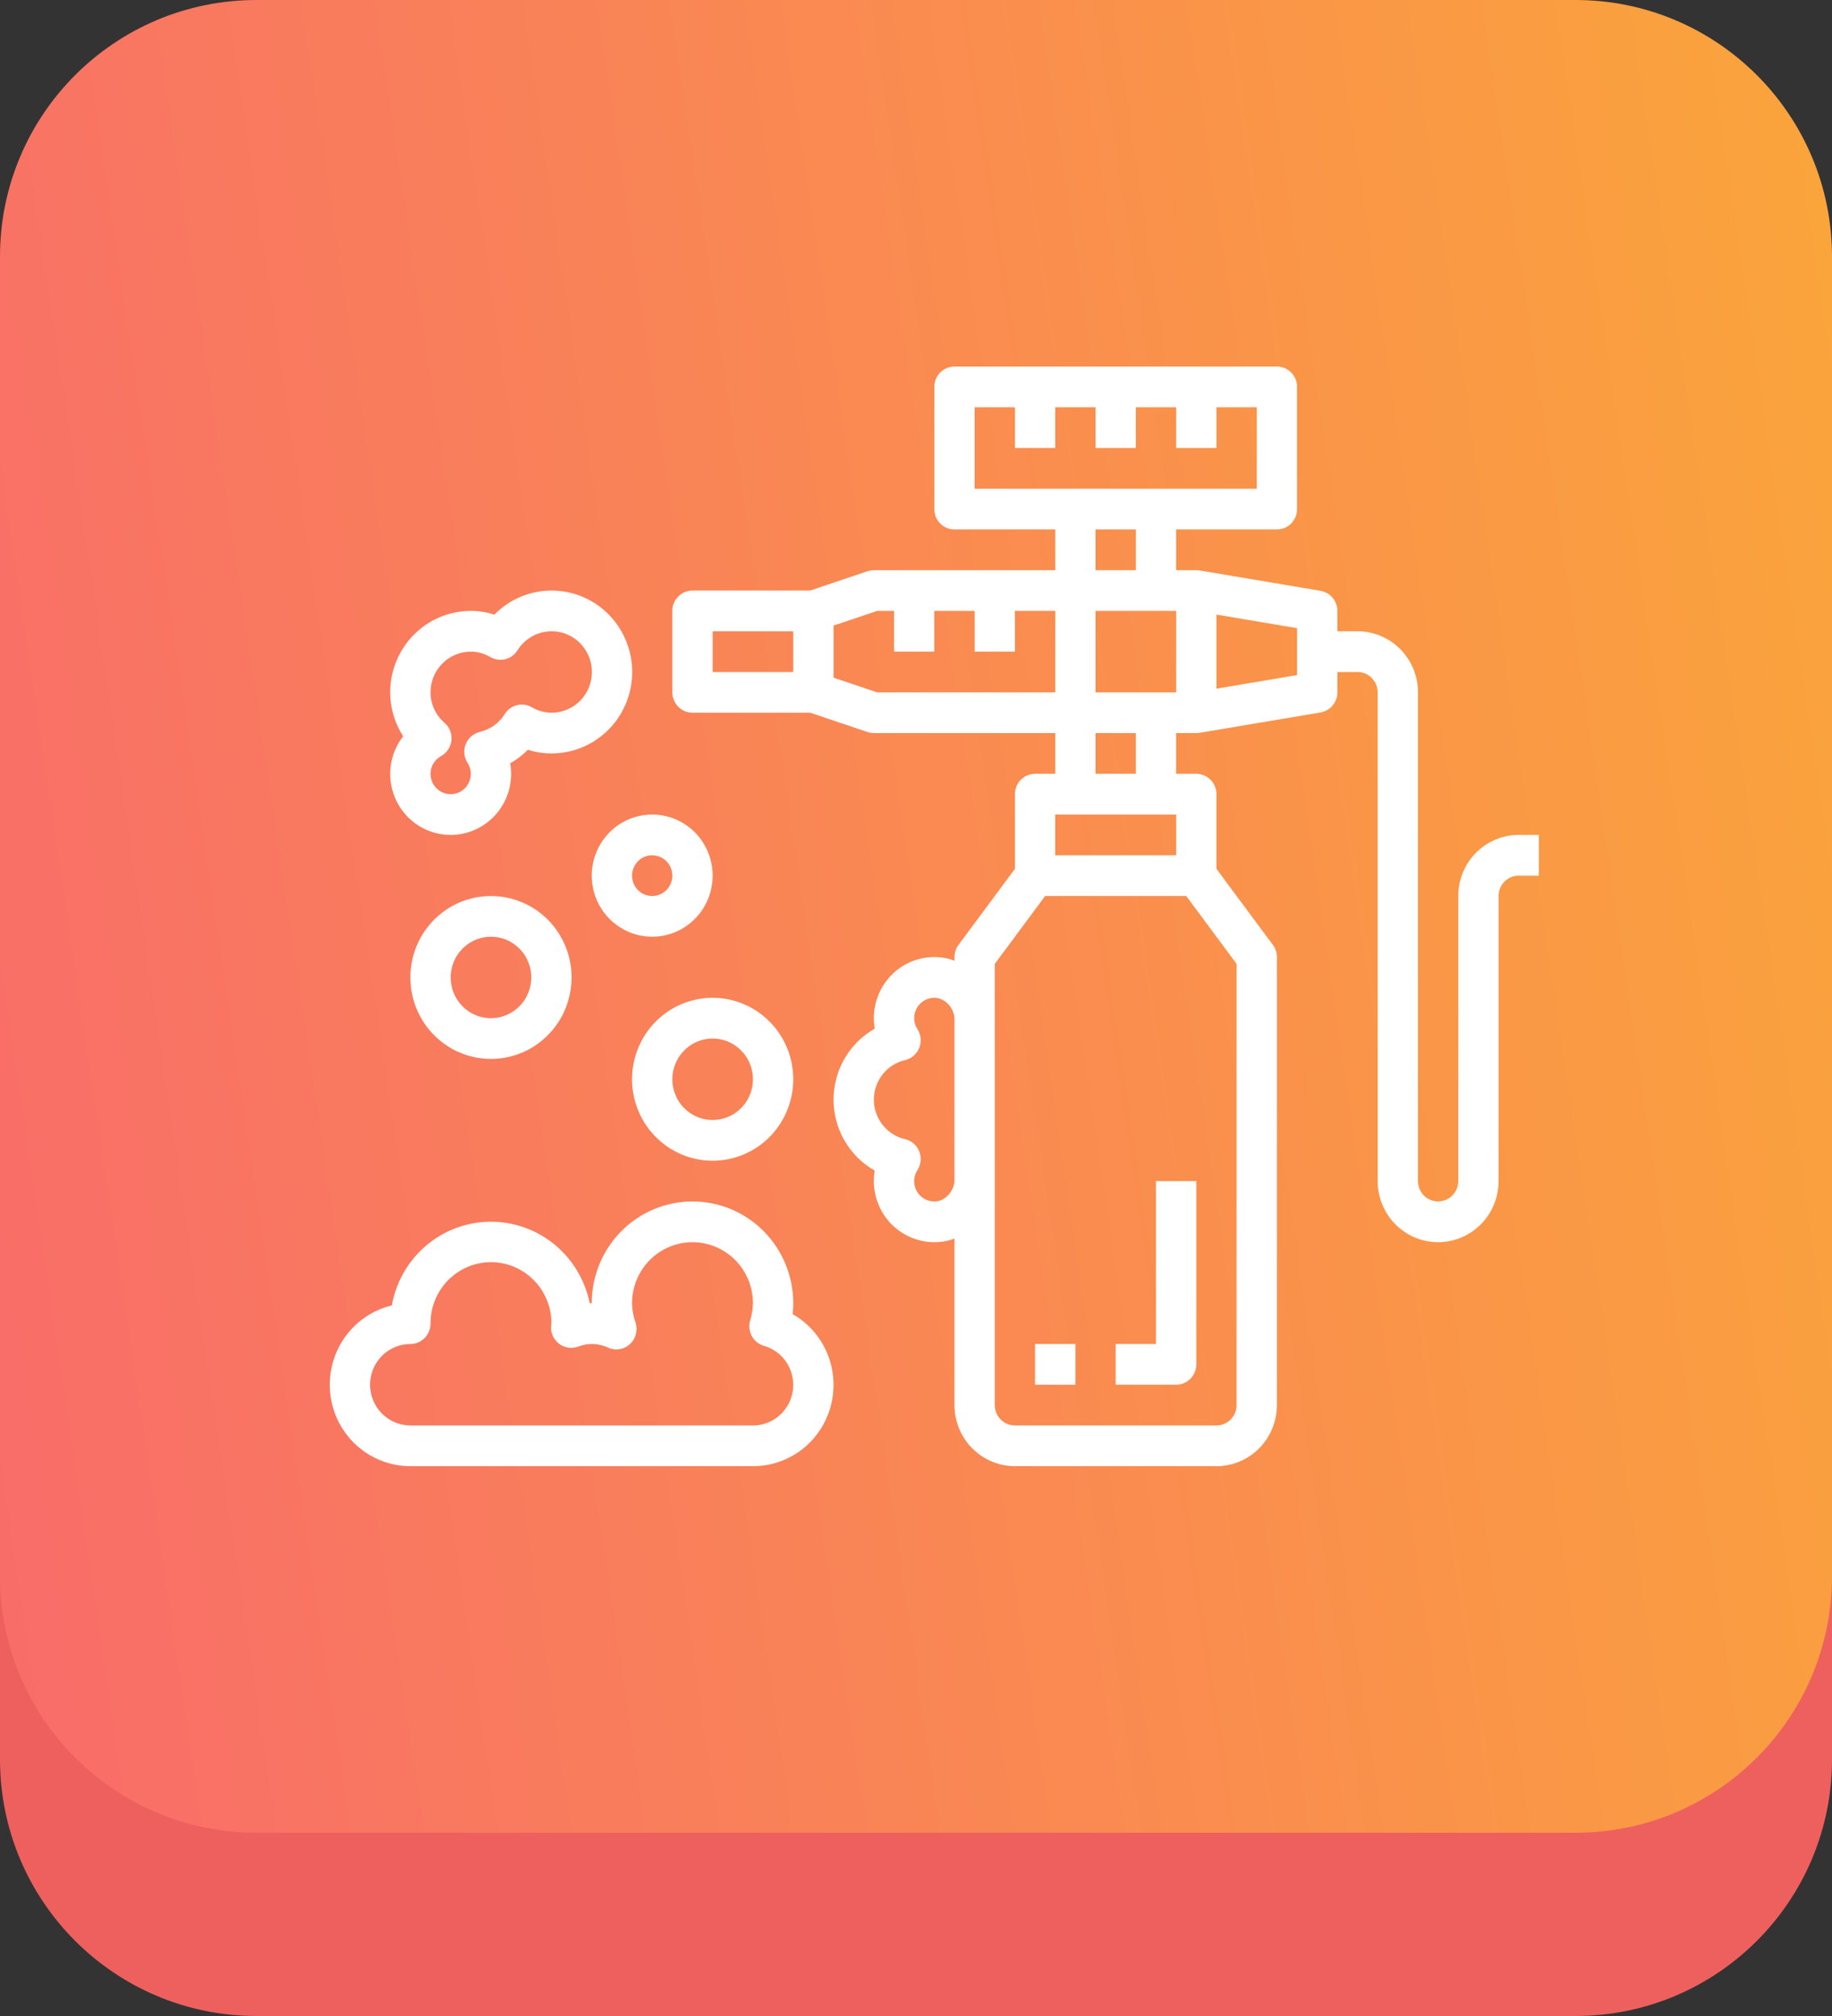
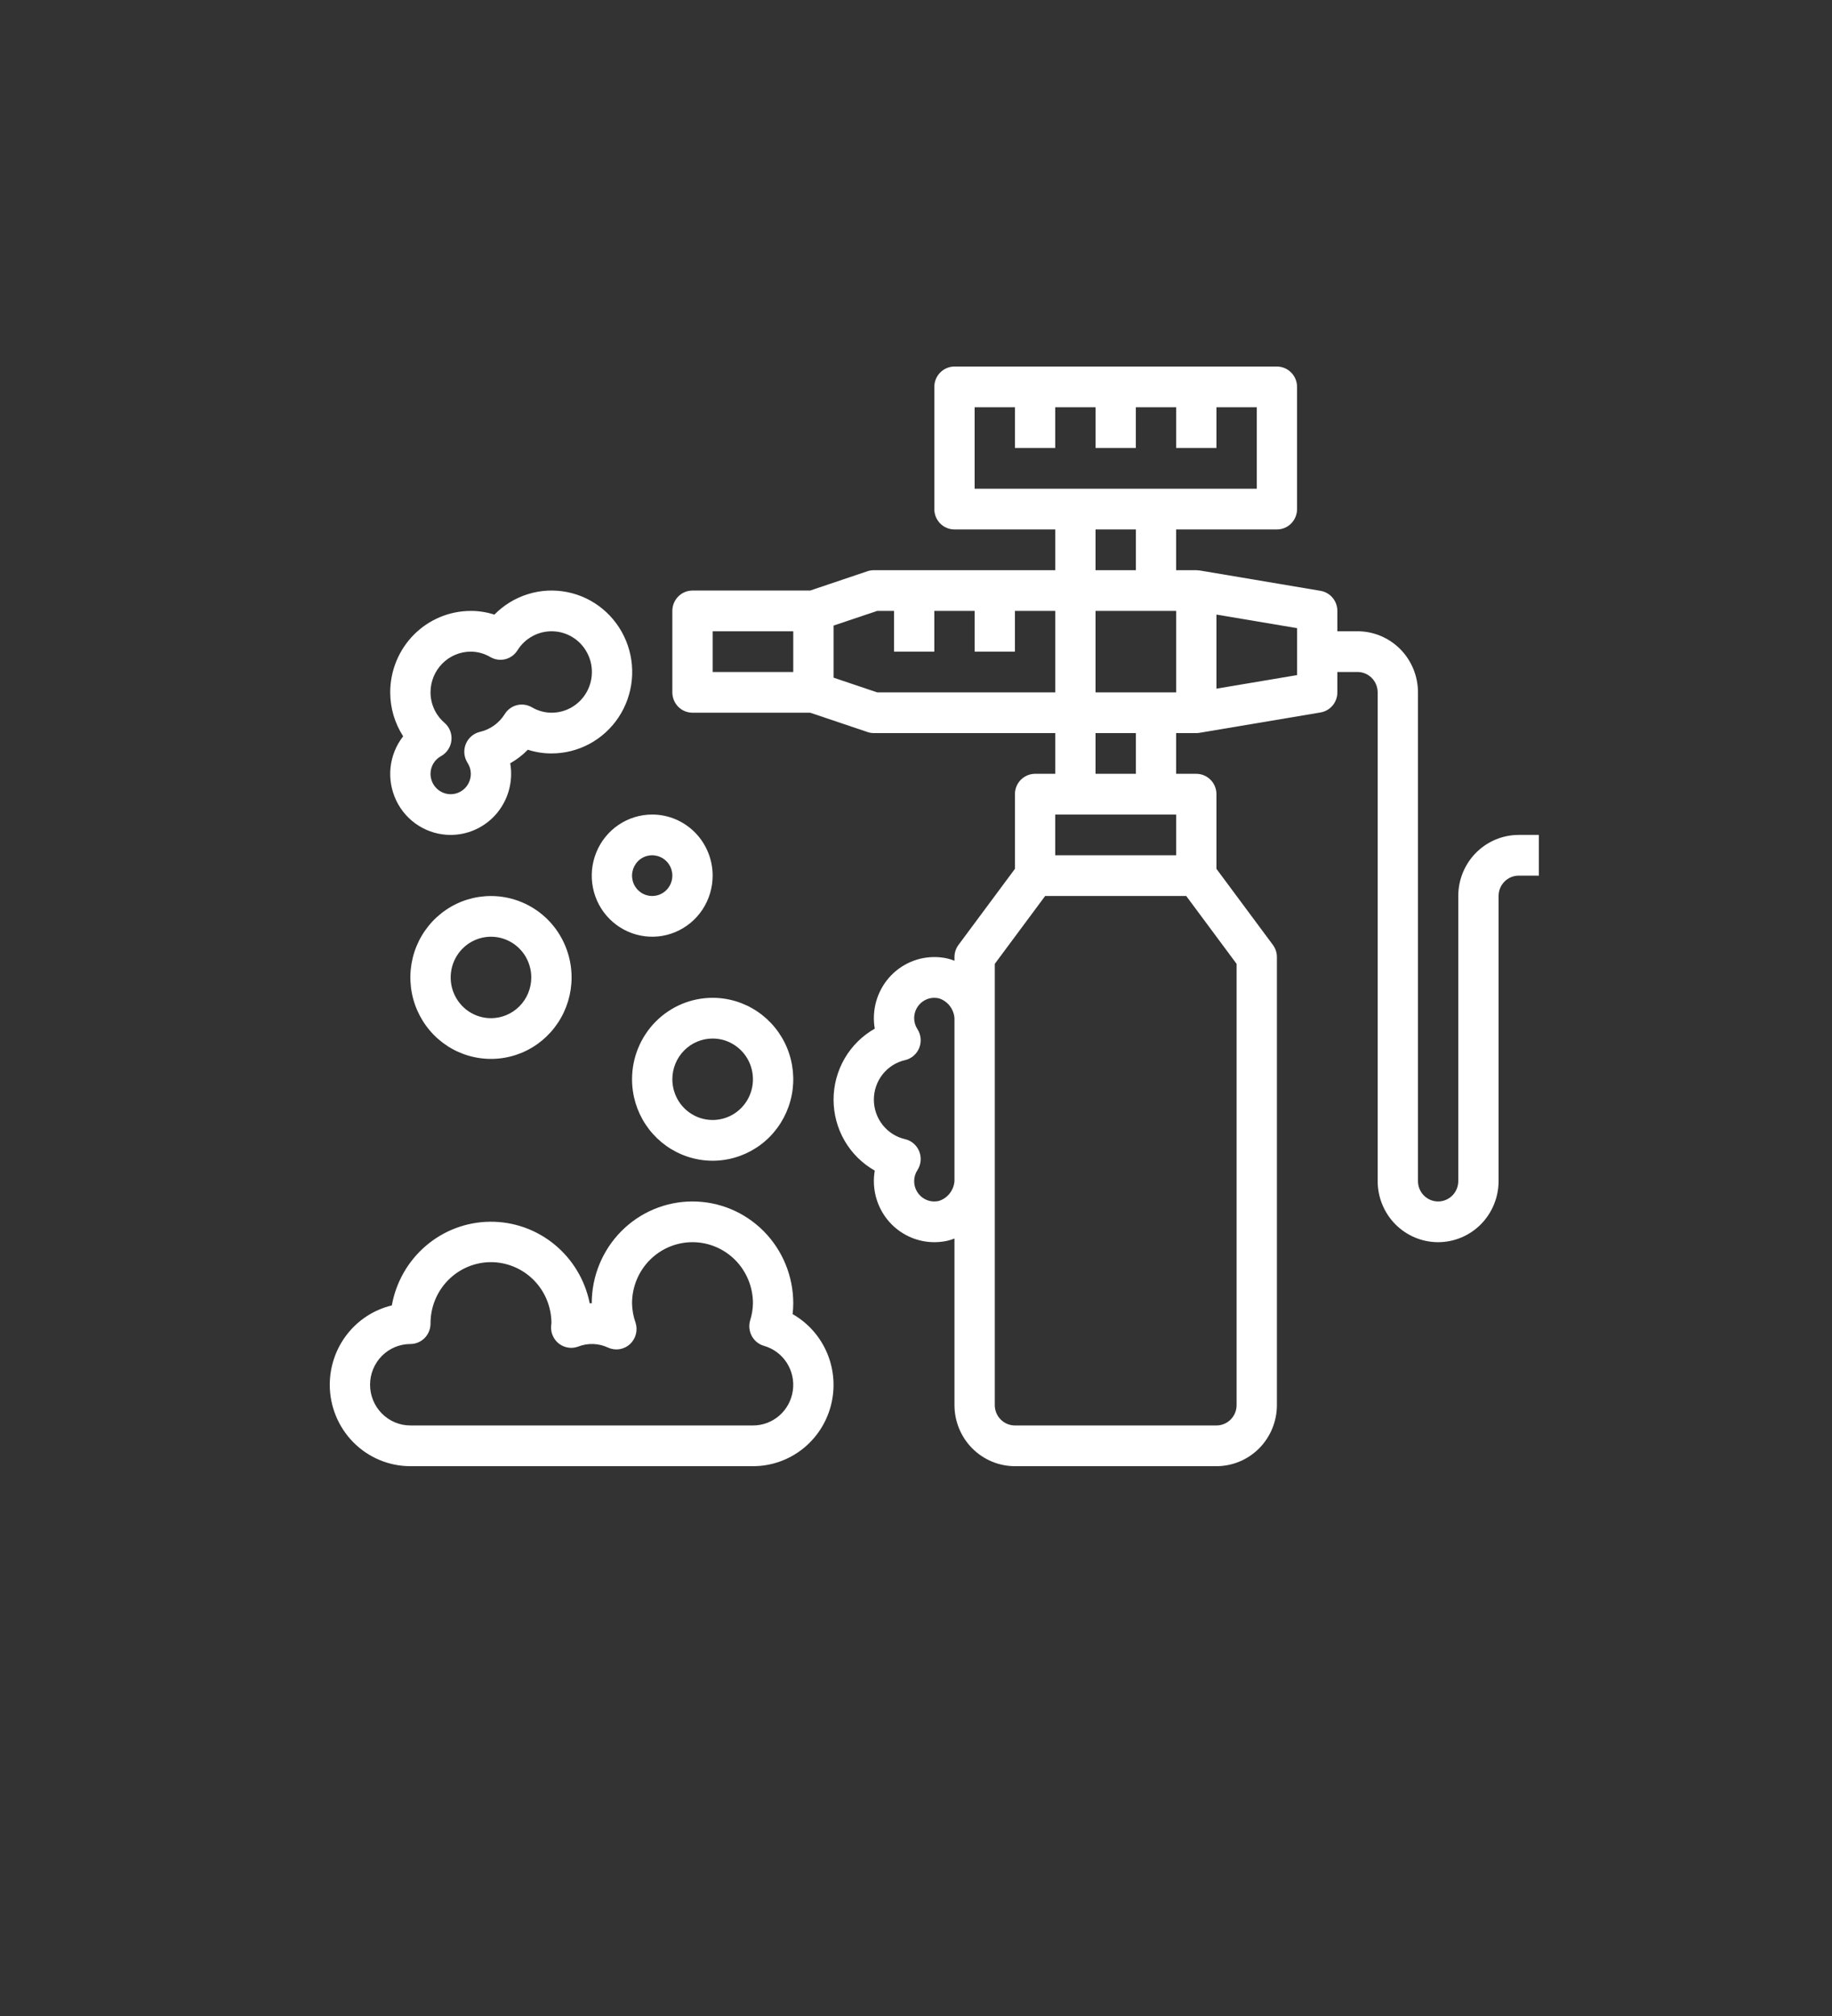
<svg xmlns="http://www.w3.org/2000/svg" width="50" height="55" viewBox="0 0 50 55" fill="none">
  <rect x="0" y="0" width="50" height="55" fill="#333333" stroke="none" />
  <g clip-path="url(#clip0_26_66)">
-     <path d="M43 5H7C3.134 5 0 8.134 0 12V48C0 51.866 3.134 55 7 55H43C46.866 55 50 51.866 50 48V12C50 8.134 46.866 5 43 5Z" fill="#EE605E" />
-     <path d="M43 0H7C3.134 0 0 3.134 0 7V43C0 46.866 3.134 50 7 50H43C46.866 50 50 46.866 50 43V7C50 3.134 46.866 0 43 0Z" fill="url(#paint0_linear_26_66)" />
-     <path d="M31.55 36.667H30.45V37.778H32.1C32.246 37.778 32.386 37.719 32.489 37.615C32.592 37.511 32.65 37.37 32.65 37.222V32.222H31.55V36.667Z" fill="white" />
-     <path d="M29.35 36.667H28.25V37.778H29.35V36.667Z" fill="white" />
    <path d="M39.8 24.444V32.222C39.8 32.37 39.742 32.511 39.639 32.615C39.536 32.719 39.396 32.778 39.25 32.778C39.104 32.778 38.964 32.719 38.861 32.615C38.758 32.511 38.7 32.37 38.7 32.222V18.889C38.7 18.447 38.526 18.023 38.217 17.71C37.907 17.398 37.488 17.222 37.05 17.222H36.5V16.667C36.5 16.535 36.454 16.408 36.37 16.308C36.286 16.207 36.169 16.141 36.041 16.119L32.741 15.563C32.727 15.563 32.667 15.556 32.65 15.556H32.1V14.444H34.85C34.996 14.444 35.136 14.386 35.239 14.282C35.342 14.178 35.4 14.036 35.4 13.889V10.556C35.4 10.408 35.342 10.267 35.239 10.163C35.136 10.059 34.996 10 34.85 10H26.05C25.904 10 25.764 10.059 25.661 10.163C25.558 10.267 25.5 10.408 25.5 10.556V13.889C25.5 14.036 25.558 14.178 25.661 14.282C25.764 14.386 25.904 14.444 26.05 14.444H28.8V15.556H23.85C23.791 15.556 23.732 15.565 23.676 15.584L22.112 16.111H18.9C18.754 16.111 18.614 16.17 18.511 16.274C18.408 16.378 18.35 16.519 18.35 16.667V18.889C18.35 19.036 18.408 19.177 18.511 19.282C18.614 19.386 18.754 19.444 18.9 19.444H22.112L23.676 19.971C23.732 19.99 23.791 20 23.85 20H28.8V21.111H28.25C28.104 21.111 27.964 21.17 27.861 21.274C27.758 21.378 27.7 21.519 27.7 21.667V23.704L26.16 25.778C26.089 25.874 26.05 25.991 26.05 26.111V26.211C25.984 26.184 25.917 26.163 25.848 26.147C25.607 26.095 25.358 26.098 25.118 26.155C24.878 26.213 24.655 26.324 24.463 26.48C24.271 26.637 24.117 26.834 24.011 27.059C23.905 27.283 23.85 27.529 23.85 27.778C23.85 27.873 23.858 27.969 23.875 28.063C23.534 28.256 23.25 28.537 23.052 28.877C22.855 29.218 22.75 29.605 22.75 30C22.75 30.395 22.855 30.782 23.052 31.123C23.25 31.463 23.534 31.744 23.875 31.937C23.858 32.031 23.85 32.127 23.85 32.222C23.85 32.664 24.024 33.088 24.333 33.401C24.643 33.713 25.062 33.889 25.5 33.889C25.616 33.889 25.732 33.877 25.846 33.853C25.916 33.837 25.984 33.816 26.05 33.789V38.333C26.05 38.775 26.224 39.199 26.533 39.512C26.843 39.824 27.262 40 27.7 40H33.2C33.638 40 34.057 39.824 34.367 39.512C34.676 39.199 34.85 38.775 34.85 38.333V26.111C34.85 25.991 34.812 25.874 34.74 25.778L33.2 23.704V21.667C33.2 21.519 33.142 21.378 33.039 21.274C32.936 21.17 32.796 21.111 32.65 21.111H32.1V20H32.65C32.681 20 32.711 19.997 32.741 19.992L36.041 19.437C36.169 19.415 36.286 19.348 36.37 19.248C36.454 19.148 36.5 19.02 36.5 18.889V18.333H37.05C37.196 18.333 37.336 18.392 37.439 18.496C37.542 18.6 37.6 18.741 37.6 18.889V32.222C37.6 32.664 37.774 33.088 38.083 33.401C38.393 33.713 38.812 33.889 39.25 33.889C39.688 33.889 40.107 33.713 40.417 33.401C40.726 33.088 40.9 32.664 40.9 32.222V24.444C40.9 24.297 40.958 24.156 41.061 24.052C41.164 23.947 41.304 23.889 41.45 23.889H42V22.778H41.45C41.013 22.778 40.593 22.953 40.283 23.266C39.974 23.578 39.8 24.002 39.8 24.444ZM29.9 18.889V16.667H32.1V18.889H29.9ZM26.6 11.111H27.7V12.222H28.8V11.111H29.9V12.222H31V11.111H32.1V12.222H33.2V11.111H34.3V13.333H26.6V11.111ZM31 14.444V15.556H29.9V14.444H31ZM19.45 17.222H21.65V18.333H19.45V17.222ZM22.75 18.488V17.067L23.939 16.667H24.4V17.778H25.5V16.667H26.6V17.778H27.7V16.667H28.8V18.889H23.939L22.75 18.488ZM28.8 22.222H32.1V23.333H28.8V22.222ZM25.624 32.764C25.543 32.783 25.459 32.783 25.378 32.765C25.298 32.746 25.222 32.71 25.157 32.658C25.093 32.605 25.04 32.539 25.004 32.464C24.968 32.389 24.95 32.306 24.95 32.222C24.95 32.115 24.981 32.011 25.04 31.922C25.088 31.847 25.117 31.761 25.126 31.672C25.134 31.584 25.121 31.494 25.088 31.411C25.055 31.328 25.002 31.255 24.935 31.197C24.868 31.139 24.788 31.098 24.701 31.078C24.46 31.023 24.244 30.886 24.089 30.69C23.934 30.494 23.85 30.25 23.85 30C23.85 29.75 23.934 29.506 24.089 29.31C24.244 29.114 24.46 28.977 24.701 28.922C24.788 28.902 24.868 28.861 24.935 28.803C25.002 28.745 25.055 28.672 25.088 28.589C25.121 28.506 25.134 28.416 25.126 28.328C25.117 28.239 25.088 28.153 25.04 28.078C24.981 27.989 24.95 27.885 24.95 27.778C24.95 27.63 25.008 27.489 25.111 27.385C25.214 27.281 25.354 27.222 25.5 27.222C25.542 27.223 25.584 27.227 25.624 27.236C25.741 27.273 25.844 27.344 25.92 27.441C25.995 27.537 26.041 27.655 26.05 27.778V32.222C26.041 32.345 25.995 32.463 25.919 32.559C25.843 32.656 25.741 32.727 25.624 32.764ZM33.75 38.333C33.75 38.481 33.692 38.622 33.589 38.726C33.486 38.83 33.346 38.889 33.2 38.889H27.7C27.554 38.889 27.414 38.83 27.311 38.726C27.208 38.622 27.15 38.481 27.15 38.333V26.296L28.525 24.444H32.375L33.75 26.296V38.333ZM31 21.111H29.9V20H31V21.111ZM35.4 18.418L33.2 18.788V16.767L35.4 17.137V18.418Z" fill="white" />
    <path d="M9 37.778C9 38.367 9.232 38.932 9.644 39.349C10.057 39.766 10.617 40 11.2 40H20.55C21.035 40.001 21.508 39.839 21.893 39.54C22.277 39.241 22.553 38.822 22.677 38.347C22.801 37.873 22.765 37.371 22.576 36.919C22.387 36.468 22.055 36.092 21.632 35.851C21.644 35.753 21.65 35.654 21.65 35.556C21.65 34.819 21.36 34.112 20.845 33.591C20.329 33.07 19.629 32.778 18.9 32.778C18.171 32.778 17.471 33.07 16.956 33.591C16.44 34.112 16.15 34.819 16.15 35.556H16.095C15.968 34.923 15.626 34.354 15.129 33.948C14.632 33.542 14.01 33.324 13.371 33.331C12.731 33.338 12.114 33.569 11.626 33.986C11.137 34.403 10.808 34.978 10.694 35.614C10.212 35.73 9.783 36.006 9.475 36.399C9.168 36.791 9.001 37.277 9 37.778ZM11.2 36.667C11.346 36.667 11.486 36.608 11.589 36.504C11.692 36.4 11.75 36.258 11.75 36.111C11.749 35.892 11.79 35.675 11.872 35.472C11.954 35.27 12.074 35.085 12.226 34.93C12.534 34.615 12.953 34.437 13.39 34.434C13.828 34.432 14.248 34.605 14.56 34.916C14.871 35.226 15.047 35.649 15.05 36.091C15.05 36.108 15.041 36.173 15.04 36.192C15.036 36.283 15.054 36.374 15.094 36.456C15.133 36.539 15.191 36.61 15.264 36.664C15.337 36.718 15.422 36.753 15.512 36.766C15.601 36.779 15.693 36.77 15.778 36.738C15.909 36.687 16.05 36.662 16.191 36.667C16.332 36.672 16.471 36.706 16.598 36.766C16.696 36.81 16.804 36.825 16.91 36.808C17.015 36.791 17.114 36.743 17.193 36.671C17.272 36.598 17.328 36.504 17.355 36.399C17.382 36.295 17.379 36.185 17.345 36.082C17.285 35.913 17.253 35.735 17.25 35.556C17.25 35.114 17.424 34.69 17.733 34.377C18.043 34.065 18.462 33.889 18.9 33.889C19.338 33.889 19.757 34.065 20.067 34.377C20.376 34.69 20.55 35.114 20.55 35.556C20.547 35.715 20.521 35.873 20.473 36.025C20.452 36.095 20.446 36.169 20.454 36.242C20.462 36.315 20.484 36.386 20.519 36.45C20.554 36.514 20.601 36.571 20.658 36.617C20.715 36.663 20.78 36.697 20.85 36.717C21.105 36.789 21.326 36.952 21.471 37.176C21.616 37.4 21.676 37.67 21.639 37.935C21.602 38.2 21.472 38.443 21.272 38.618C21.071 38.794 20.815 38.89 20.55 38.889H11.2C10.908 38.889 10.629 38.772 10.422 38.563C10.216 38.355 10.1 38.072 10.1 37.778C10.1 37.483 10.216 37.2 10.422 36.992C10.629 36.784 10.908 36.667 11.2 36.667Z" fill="white" />
    <path d="M12.3 22.778C12.738 22.778 13.157 22.602 13.467 22.29C13.776 21.977 13.95 21.553 13.95 21.111C13.95 21.015 13.942 20.919 13.925 20.824C14.102 20.724 14.264 20.6 14.406 20.454C14.614 20.521 14.832 20.556 15.05 20.555C15.412 20.556 15.769 20.466 16.089 20.294C16.409 20.122 16.681 19.873 16.883 19.569C17.084 19.265 17.208 18.915 17.244 18.551C17.279 18.186 17.225 17.819 17.086 17.481C16.947 17.143 16.728 16.845 16.447 16.613C16.167 16.381 15.834 16.223 15.479 16.153C15.123 16.082 14.756 16.101 14.409 16.209C14.063 16.316 13.748 16.508 13.493 16.768C13.285 16.701 13.068 16.666 12.85 16.667C12.266 16.667 11.707 16.901 11.294 17.317C10.882 17.734 10.65 18.299 10.65 18.889C10.65 19.314 10.773 19.73 11.003 20.087C10.812 20.332 10.692 20.627 10.659 20.938C10.626 21.248 10.681 21.562 10.816 21.843C10.951 22.124 11.162 22.361 11.425 22.526C11.687 22.691 11.991 22.779 12.3 22.778ZM12.135 19.722C12.015 19.62 11.918 19.492 11.851 19.348C11.785 19.204 11.75 19.048 11.75 18.889C11.75 18.594 11.866 18.311 12.072 18.103C12.278 17.895 12.558 17.778 12.85 17.778C13.039 17.779 13.224 17.831 13.387 17.928C13.509 17.998 13.655 18.018 13.792 17.984C13.929 17.949 14.047 17.863 14.123 17.742C14.225 17.578 14.367 17.444 14.537 17.353C14.706 17.262 14.895 17.217 15.087 17.223C15.278 17.228 15.465 17.284 15.628 17.385C15.792 17.486 15.926 17.628 16.018 17.798C16.111 17.967 16.158 18.158 16.154 18.352C16.151 18.545 16.098 18.735 16 18.901C15.902 19.067 15.763 19.205 15.597 19.3C15.43 19.395 15.241 19.445 15.05 19.444C14.861 19.443 14.676 19.391 14.513 19.294C14.39 19.224 14.245 19.204 14.108 19.238C13.971 19.273 13.852 19.359 13.777 19.48C13.623 19.727 13.38 19.902 13.098 19.967C13.012 19.987 12.932 20.028 12.865 20.086C12.798 20.144 12.745 20.217 12.712 20.3C12.679 20.383 12.666 20.472 12.674 20.561C12.683 20.65 12.712 20.735 12.76 20.811C12.819 20.9 12.85 21.004 12.85 21.111C12.85 21.258 12.792 21.4 12.689 21.504C12.586 21.608 12.446 21.667 12.3 21.667C12.154 21.667 12.014 21.608 11.911 21.504C11.808 21.4 11.75 21.258 11.75 21.111C11.75 21.012 11.777 20.914 11.828 20.829C11.879 20.744 11.951 20.675 12.038 20.628C12.116 20.585 12.182 20.524 12.231 20.449C12.28 20.375 12.311 20.29 12.32 20.201C12.33 20.112 12.318 20.022 12.286 19.938C12.254 19.855 12.202 19.781 12.135 19.722Z" fill="white" />
    <path d="M13.4 24.445C12.965 24.445 12.539 24.575 12.178 24.819C11.816 25.063 11.534 25.41 11.367 25.816C11.201 26.222 11.157 26.669 11.242 27.1C11.327 27.531 11.537 27.927 11.844 28.238C12.152 28.549 12.544 28.761 12.971 28.846C13.398 28.932 13.84 28.888 14.242 28.72C14.644 28.552 14.987 28.267 15.229 27.901C15.471 27.536 15.6 27.106 15.6 26.667C15.6 26.077 15.368 25.512 14.956 25.095C14.543 24.679 13.983 24.445 13.4 24.445ZM13.4 27.778C13.182 27.778 12.97 27.713 12.789 27.591C12.608 27.468 12.467 27.295 12.384 27.092C12.3 26.889 12.279 26.666 12.321 26.45C12.364 26.235 12.468 26.037 12.622 25.881C12.776 25.726 12.972 25.62 13.185 25.577C13.399 25.534 13.62 25.556 13.821 25.64C14.022 25.724 14.194 25.867 14.315 26.049C14.435 26.232 14.5 26.447 14.5 26.667C14.5 26.961 14.384 27.244 14.178 27.452C13.971 27.661 13.692 27.778 13.4 27.778Z" fill="white" />
    <path d="M17.8 22.222C17.474 22.222 17.155 22.32 16.883 22.503C16.612 22.686 16.4 22.947 16.276 23.251C16.151 23.556 16.118 23.891 16.182 24.214C16.245 24.537 16.402 24.834 16.633 25.067C16.864 25.3 17.158 25.459 17.478 25.523C17.798 25.588 18.13 25.555 18.431 25.429C18.733 25.302 18.991 25.089 19.172 24.815C19.353 24.541 19.45 24.218 19.45 23.889C19.45 23.447 19.276 23.023 18.967 22.71C18.657 22.398 18.238 22.222 17.8 22.222ZM17.8 24.444C17.691 24.444 17.585 24.412 17.494 24.351C17.404 24.29 17.333 24.203 17.292 24.102C17.25 24 17.239 23.888 17.261 23.78C17.282 23.673 17.334 23.574 17.411 23.496C17.488 23.418 17.586 23.365 17.693 23.344C17.799 23.323 17.91 23.334 18.01 23.376C18.111 23.418 18.197 23.489 18.257 23.58C18.318 23.672 18.35 23.779 18.35 23.889C18.35 24.036 18.292 24.177 18.189 24.282C18.086 24.386 17.946 24.444 17.8 24.444Z" fill="white" />
    <path d="M17.25 29.444C17.25 29.884 17.379 30.314 17.621 30.679C17.863 31.044 18.206 31.329 18.608 31.497C19.01 31.666 19.452 31.71 19.879 31.624C20.306 31.538 20.698 31.327 21.006 31.016C21.313 30.705 21.523 30.309 21.608 29.878C21.693 29.447 21.649 29 21.483 28.594C21.316 28.188 21.034 27.841 20.672 27.597C20.311 27.353 19.885 27.222 19.45 27.222C18.866 27.222 18.307 27.456 17.894 27.873C17.482 28.29 17.25 28.855 17.25 29.444ZM19.45 28.333C19.668 28.333 19.88 28.398 20.061 28.521C20.242 28.643 20.383 28.816 20.466 29.019C20.549 29.222 20.571 29.446 20.529 29.661C20.486 29.877 20.382 30.075 20.228 30.23C20.074 30.386 19.878 30.491 19.665 30.534C19.451 30.577 19.23 30.555 19.029 30.471C18.828 30.387 18.656 30.244 18.535 30.062C18.415 29.879 18.35 29.664 18.35 29.444C18.35 29.15 18.466 28.867 18.672 28.659C18.878 28.45 19.158 28.333 19.45 28.333Z" fill="white" />
  </g>
  <defs>
    <linearGradient id="paint0_linear_26_66" x1="0" y1="50" x2="56.167" y2="41.691" gradientUnits="userSpaceOnUse">
      <stop stop-color="#F96C6A" />
      <stop offset="1" stop-color="#FAA53B" />
    </linearGradient>
    <clipPath id="clip0_26_66">
      <rect width="50" height="55" fill="white" />
    </clipPath>
  </defs>
</svg>